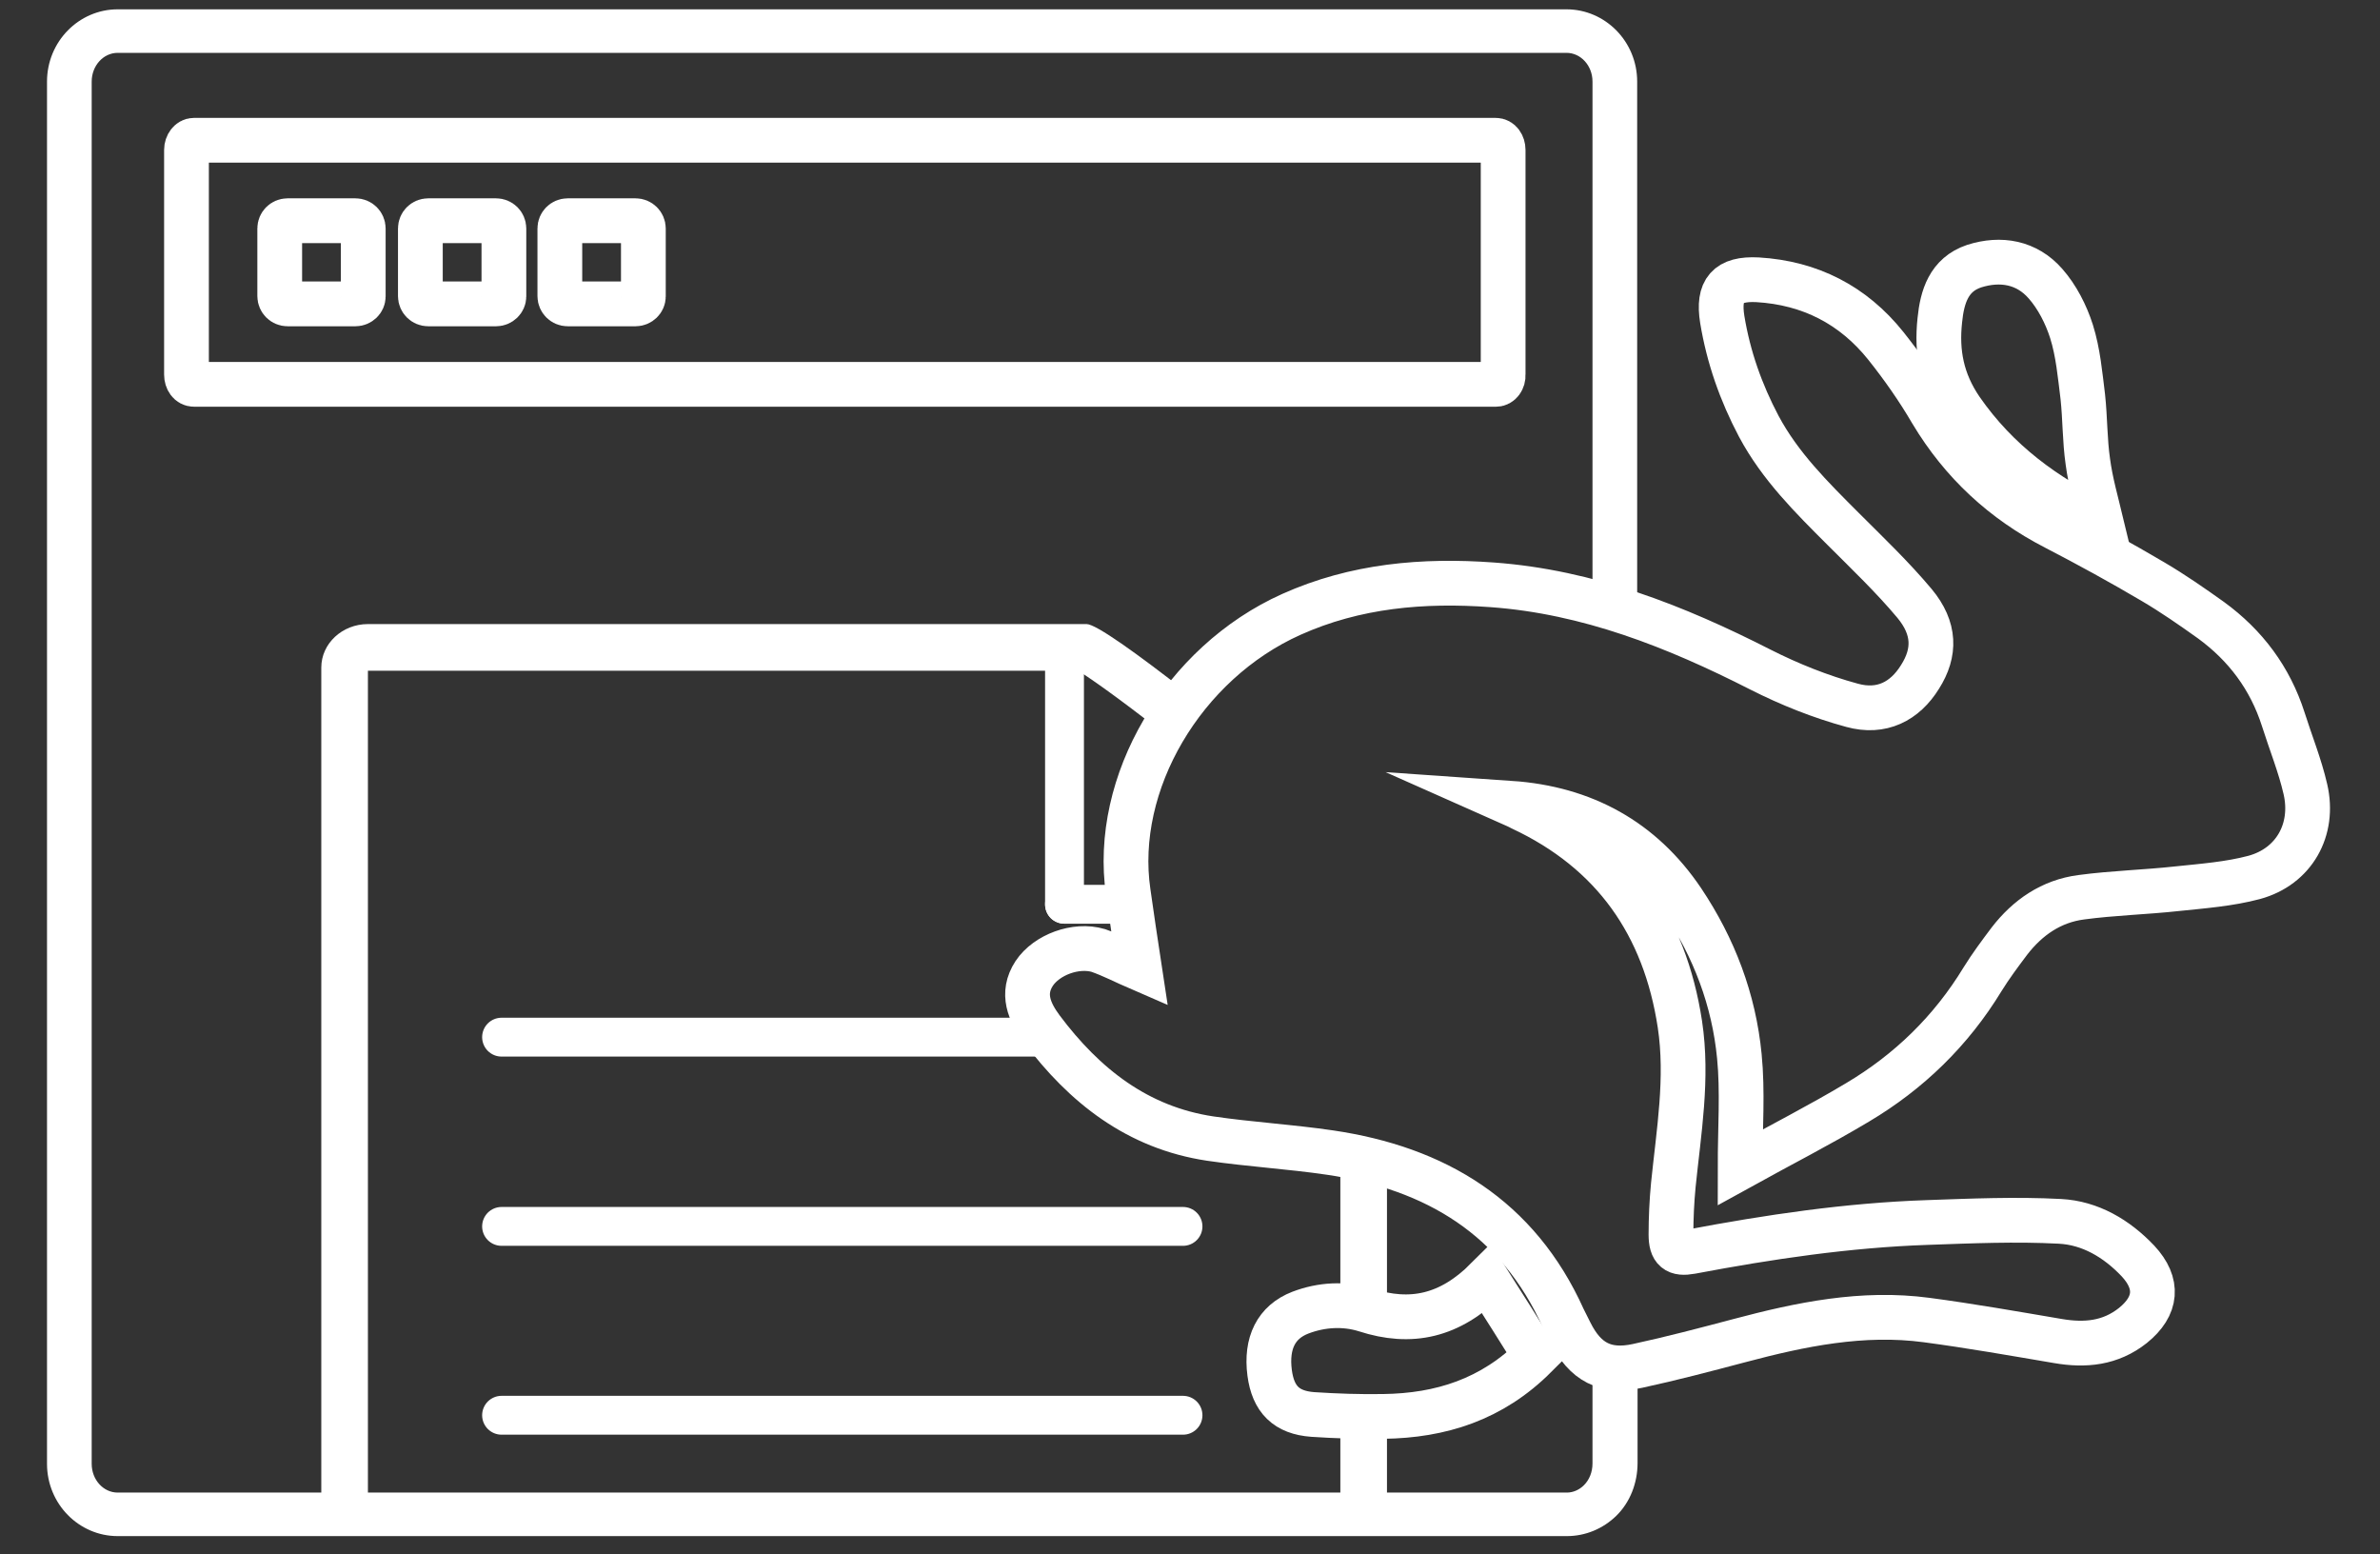
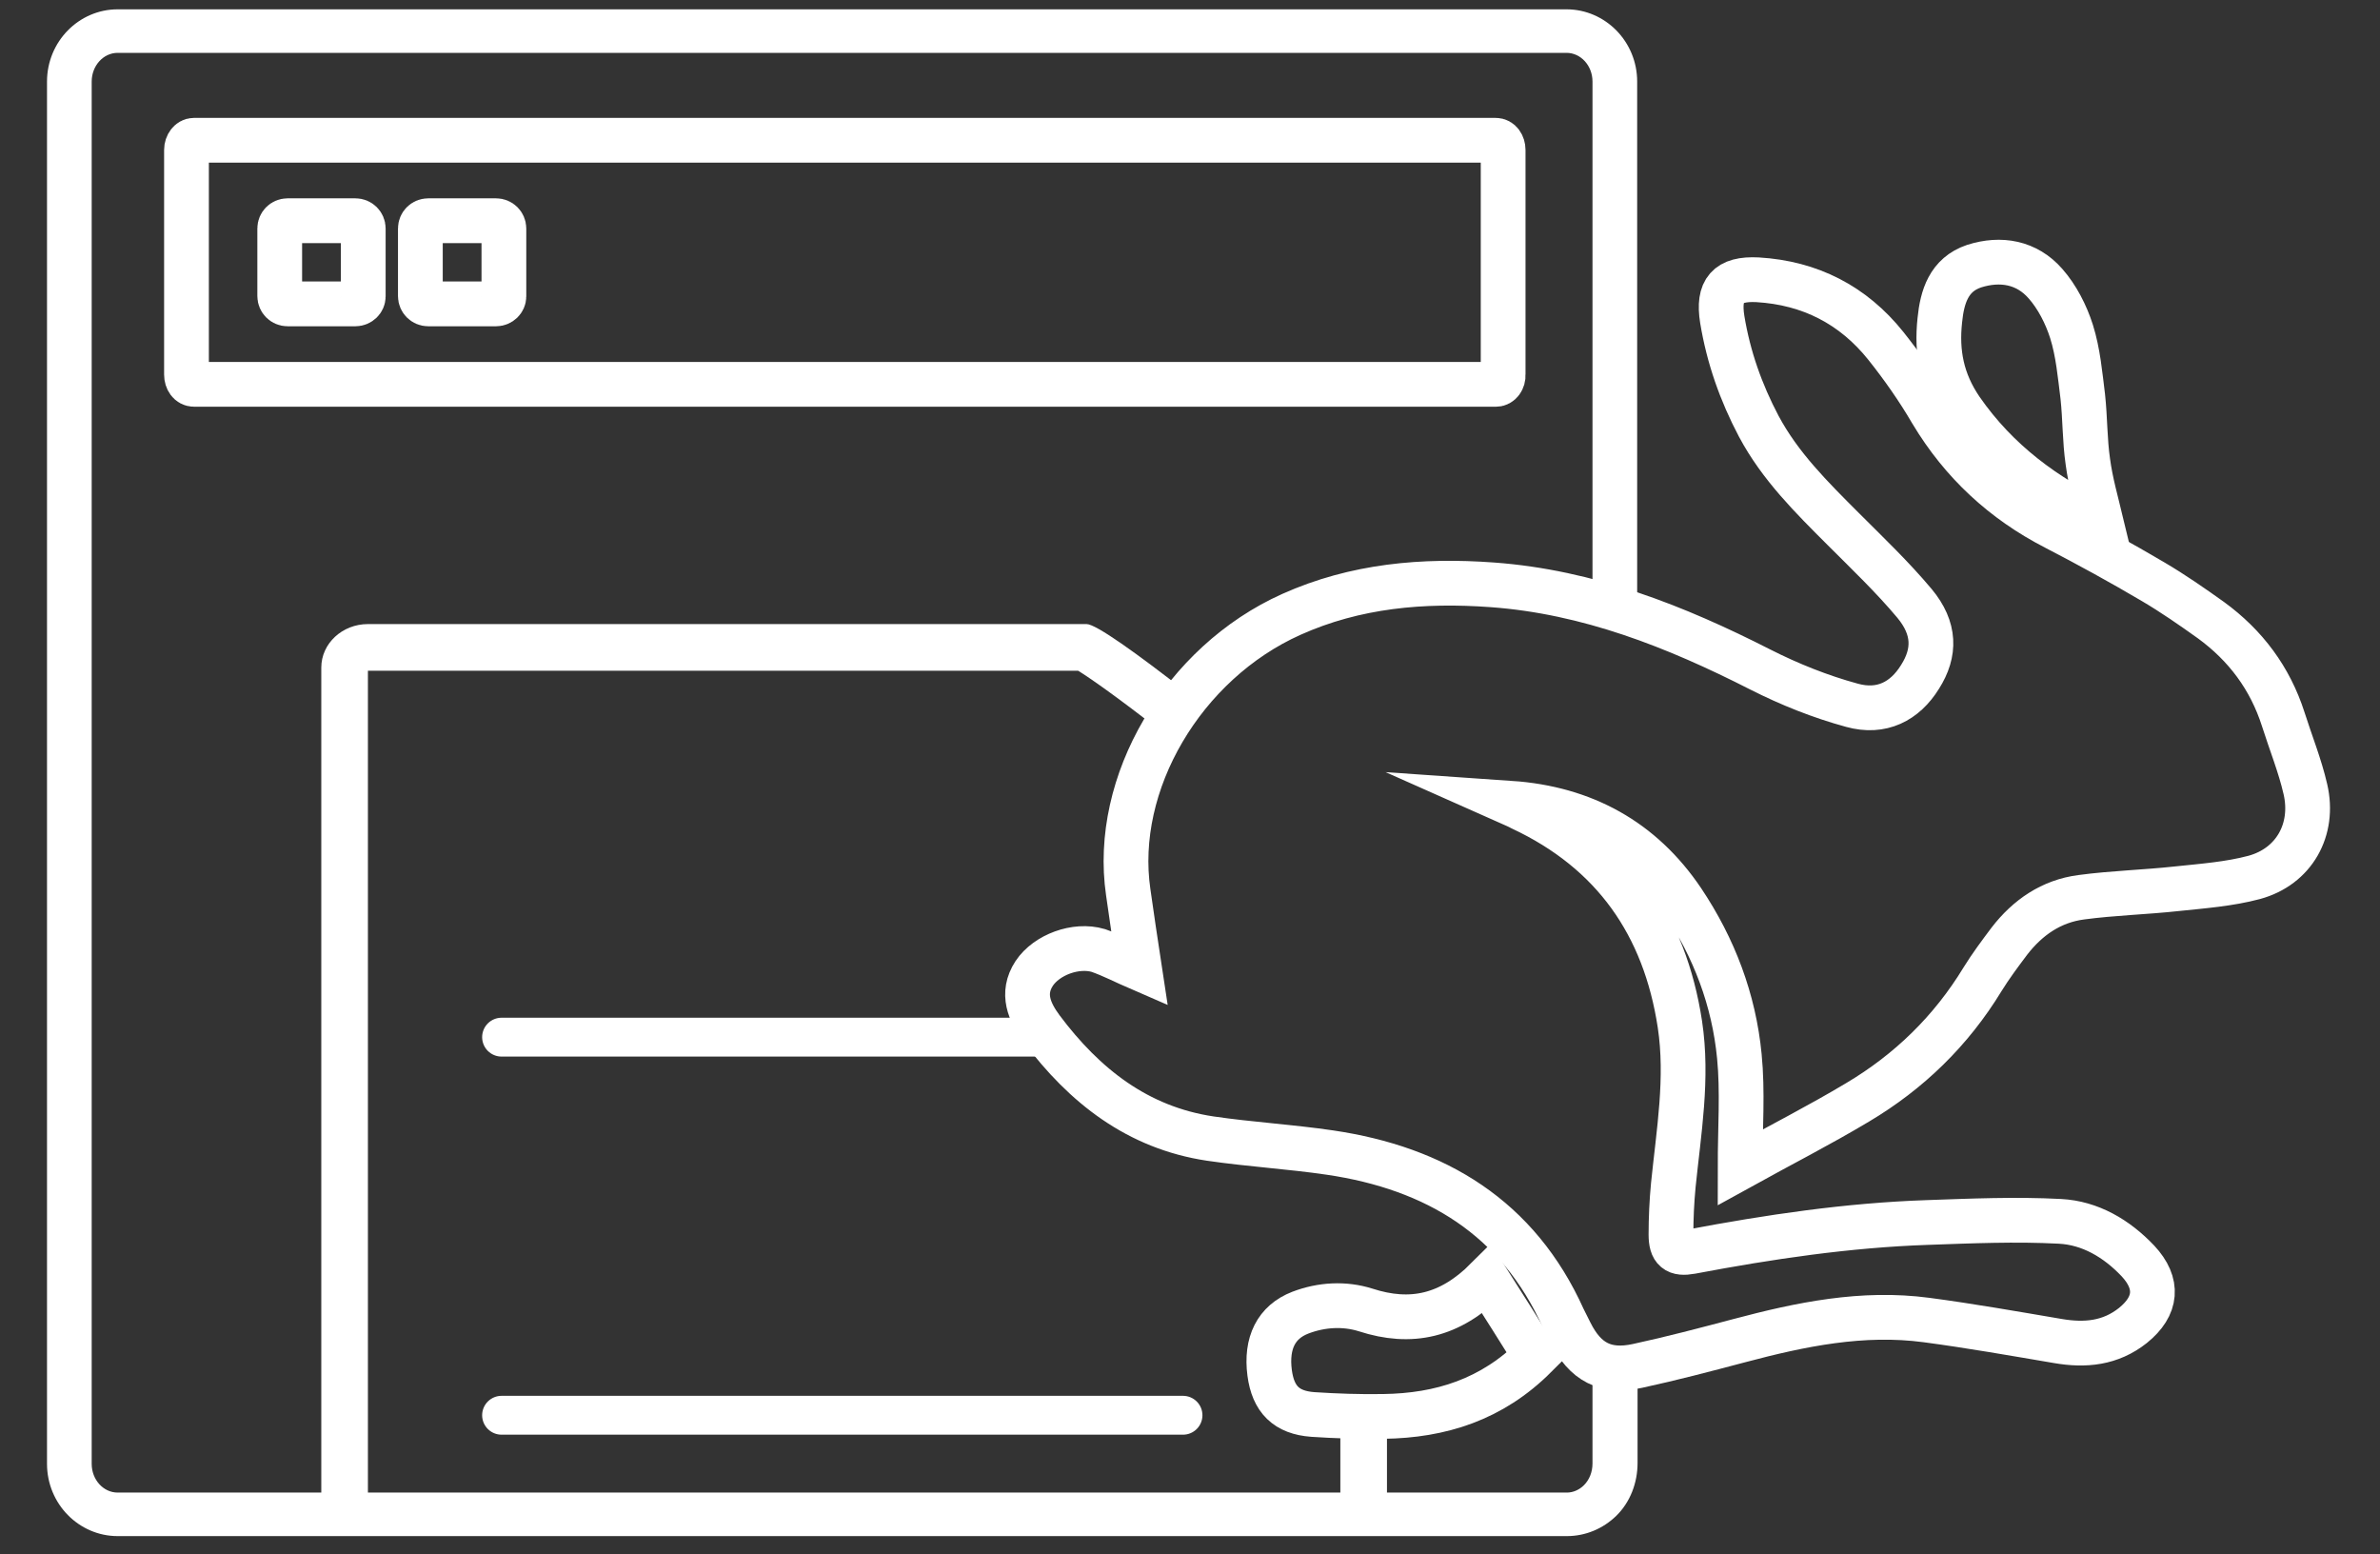
<svg xmlns="http://www.w3.org/2000/svg" version="1.1" id="Layer_1" x="0px" y="0px" viewBox="0 0 612.6 400" style="enable-background:new 0 0 612.6 400;" xml:space="preserve">
  <rect x="0" y="0" width="612.6" height="400" fill="#333333" stroke="none" />
  <style type="text/css">
	.st0{fill:#FFFFFF;}
	.st1{fill:none;}
	.st2{fill:none;stroke:#FFFFFF;stroke-width:10;stroke-linecap:round;stroke-miterlimit:10;}
	.st3{fill:none;stroke:#FFFFFF;stroke-width:11.52;stroke-miterlimit:10;}
</style>
  <path class="st0" d="M409.9,348v28.5l0,0.1c0,2.2-0.8,4.2-2.2,5.6c-1.2,1.2-2.8,1.9-4.4,1.9h-373c-3.7,0-6.7-3.3-6.7-7.4V21  c0-4.1,3-7.4,6.7-7.4h372.9c3.7,0,6.7,3.3,6.7,7.4v132.3c3.7,2,7.6,3.6,11.5,5.1V21c0-10.3-8.2-18.6-18.2-18.6H30.3  c-10,0-18.2,8.3-18.2,18.6v355.7c0,10.3,8.2,18.6,18.2,18.6h373c4.8,0,9.3-1.9,12.7-5.2c3.6-3.5,5.5-8.5,5.5-13.6V348  C417.6,348,413.7,348,409.9,348z" />
  <g>
    <g>
      <path class="st1" d="M279,166.6H94.8c-3.4,0-6,2.3-6,5.2V391c3.7,0,7.4,0,11.3,0c-3.9,0-7.6,0-11.3,0v133.2c0,2.9,2.6,5.2,6,5.2    H345c3.4,0,6-2.3,6-5.2v-136c-2.9,0.1-5.9,0.2-9-0.2c3.1,0.4,6.1,0.3,9,0.2V226.8C344.5,217.4,288.8,170.8,279,166.6z M290,221    c0,8,0,16,1,24C290,237,290,229,290,221z" />
      <path class="st0" d="M279.7,160.6h-185c-6.6,0-12,5-12,11.2V391c4,0,8,0,12,0V172.6h0.1h182.7c3.1,1.9,10.5,7.1,21.1,15.4    c2.1-3.4,4.3-6.7,6.9-9.8C292.7,168.2,282.1,160.6,279.7,160.6z" />
-       <path class="st0" d="M357,300.4c-4,0.3-8-2.2-12-3.1v39.2c4.1,0.4,7.9,0.5,12,0.5V300.4z" />
      <path class="st0" d="M345,365.2v23c4.1,0.2,8-0.2,12-0.2v-22.1C353,365.8,349,365.4,345,365.2z" />
    </g>
    <g>
-       <path class="st0" d="M274,237.7c-2.8,0-5-2.2-5-5v-66.1c0-2.8,2.2-5,5-5s5,2.2,5,5v66.1C279,235.5,276.7,237.7,274,237.7z" />
-     </g>
-     <path class="st0" d="M274,227.7c-2.8,0-5,2.2-5,5s2.2,5,5,5h16.4c-0.2-3.3-0.3-6.7-0.3-10H274z" />
+       </g>
  </g>
  <line class="st2" x1="129.1" y1="266.9" x2="268.3" y2="266.9" />
-   <line class="st2" x1="129.1" y1="315.6" x2="304.5" y2="315.6" />
  <line class="st2" x1="129.1" y1="364.2" x2="304.5" y2="364.2" />
  <path class="st3" d="M385.1,98.9H49.9c-1.1,0-1.9-1.1-1.9-2.5V38.6c0-1.4,0.9-2.5,1.9-2.5h335.1c1.1,0,1.9,1.1,1.9,2.5v57.8  C387,97.8,386.1,98.9,385.1,98.9z" />
  <path class="st3" d="M91.5,78.2H74c-1.1,0-2-0.9-2-2V58.8c0-1.1,0.9-2,2-2h17.5c1.1,0,2,0.9,2,2v17.5C93.5,77.3,92.6,78.2,91.5,78.2  z" />
  <path class="st3" d="M127.7,78.2h-17.5c-1.1,0-2-0.9-2-2V58.8c0-1.1,0.9-2,2-2h17.5c1.1,0,2,0.9,2,2v17.5  C129.7,77.3,128.8,78.2,127.7,78.2z" />
-   <path class="st3" d="M163.6,78.2h-17.5c-1.1,0-2-0.9-2-2V58.8c0-1.1,0.9-2,2-2h17.5c1.1,0,2,0.9,2,2v17.5  C165.6,77.3,164.7,78.2,163.6,78.2z" />
  <g>
    <path class="st3" d="M293.3,249.2c-1-6.6-2-13.1-2.9-19.6c-4.1-28,14.1-59,42-71.5c16.5-7.4,33.9-8.9,51.7-7.6   c24.7,1.8,47.2,10.7,69,21.8c7.5,3.8,15.5,7,23.6,9.2c7.6,2.1,13.6-1,17.5-7.3c4-6.3,3.9-12.5-1.4-18.9   c-5.7-6.8-12.1-12.9-18.4-19.2c-8.1-8.1-16.2-16.1-21.7-26.4c-4.6-8.7-7.8-17.8-9.4-27.5c-1.2-7.5,1.4-10.6,9.1-10.2   c13.5,0.8,24.6,6.5,33,17c4.3,5.4,8.3,11.1,11.8,17.1c7.8,13,18.4,22.8,31.8,29.7c8.5,4.4,16.9,9,25.2,13.9c5.1,3,10,6.4,14.9,9.9   c8.9,6.5,15.2,14.9,18.6,25.5c1.9,6,4.3,11.9,5.7,18c2.4,10.4-2.9,19.9-13.2,22.7c-6.4,1.7-13.1,2.2-19.8,2.9   c-8.2,0.9-16.5,1.1-24.7,2.2c-7.7,1-13.8,5.2-18.5,11.3c-2.4,3.2-4.8,6.4-6.9,9.8c-8.1,13.3-18.9,23.8-32.2,31.7   c-9.7,5.8-19.7,10.9-30.2,16.7c0-10.3,0.7-19.5-0.2-28.6c-1.4-14.5-6.5-27.9-14.6-40c-10.5-15.6-25.5-23.8-44.3-25.1   c0.9,0.4,1.9,0.8,2.8,1.3c23.7,11.1,36.9,30,40.8,55.6c2.1,13.9-0.3,27.6-1.7,41.4c-0.4,4.2-0.6,8.5-0.6,12.7c0,4,1.4,5.1,5.2,4.4   c20.1-3.8,40.3-6.8,60.7-7.5c11.4-0.4,22.8-0.9,34.2-0.3c7.8,0.4,14.6,4.4,20.1,10.2c5.4,5.8,4.9,11.6-1.3,16.6   c-5.8,4.6-12.3,5.2-19.3,4c-11.2-1.9-22.5-3.9-33.8-5.4c-16.5-2.2-32.4,1.1-48.2,5.3c-8.7,2.3-17.4,4.6-26.2,6.5   c-8.3,1.8-13.5-1-17.3-8.6c-0.6-1.2-1.2-2.4-1.8-3.6c-11.7-26-32.9-38.7-60.1-42.7c-10.2-1.5-20.6-2.1-30.8-3.6   c-18.7-2.8-32.4-13.6-43.4-28.3c-3.1-4.2-5.3-9-1.9-14.2c3.2-4.8,10.7-7.6,16.5-5.9C286.4,245.9,289.6,247.6,293.3,249.2z" />
    <path class="st3" d="M540.9,134.7c-14.4-6.8-26.8-15.9-36.1-29.3c-5-7.3-6.4-14.7-5.5-23c0.6-6,2.3-11.7,8.8-13.9   c6.9-2.2,13.6-1,18.4,4.5c3,3.4,5.3,7.9,6.7,12.3c1.7,5.4,2.2,11.2,2.9,16.8c0.6,5.5,0.5,11.2,1.3,16.7   C538.1,124.1,539.6,129.3,540.9,134.7z" />
    <path class="st3" d="M382.7,329.2c4.5,7.1,8.6,13.5,12.5,19.8c-11.2,11.2-24.4,15.3-39.1,15.5c-6.1,0.1-12.1-0.1-18.2-0.5   c-6.8-0.5-10.2-3.9-11.1-10.7c-1-7.7,1.7-13.1,7.9-15.5c5.5-2.1,11.4-2.4,16.8-0.7C363.2,340.9,373.2,338.7,382.7,329.2z" />
  </g>
</svg>